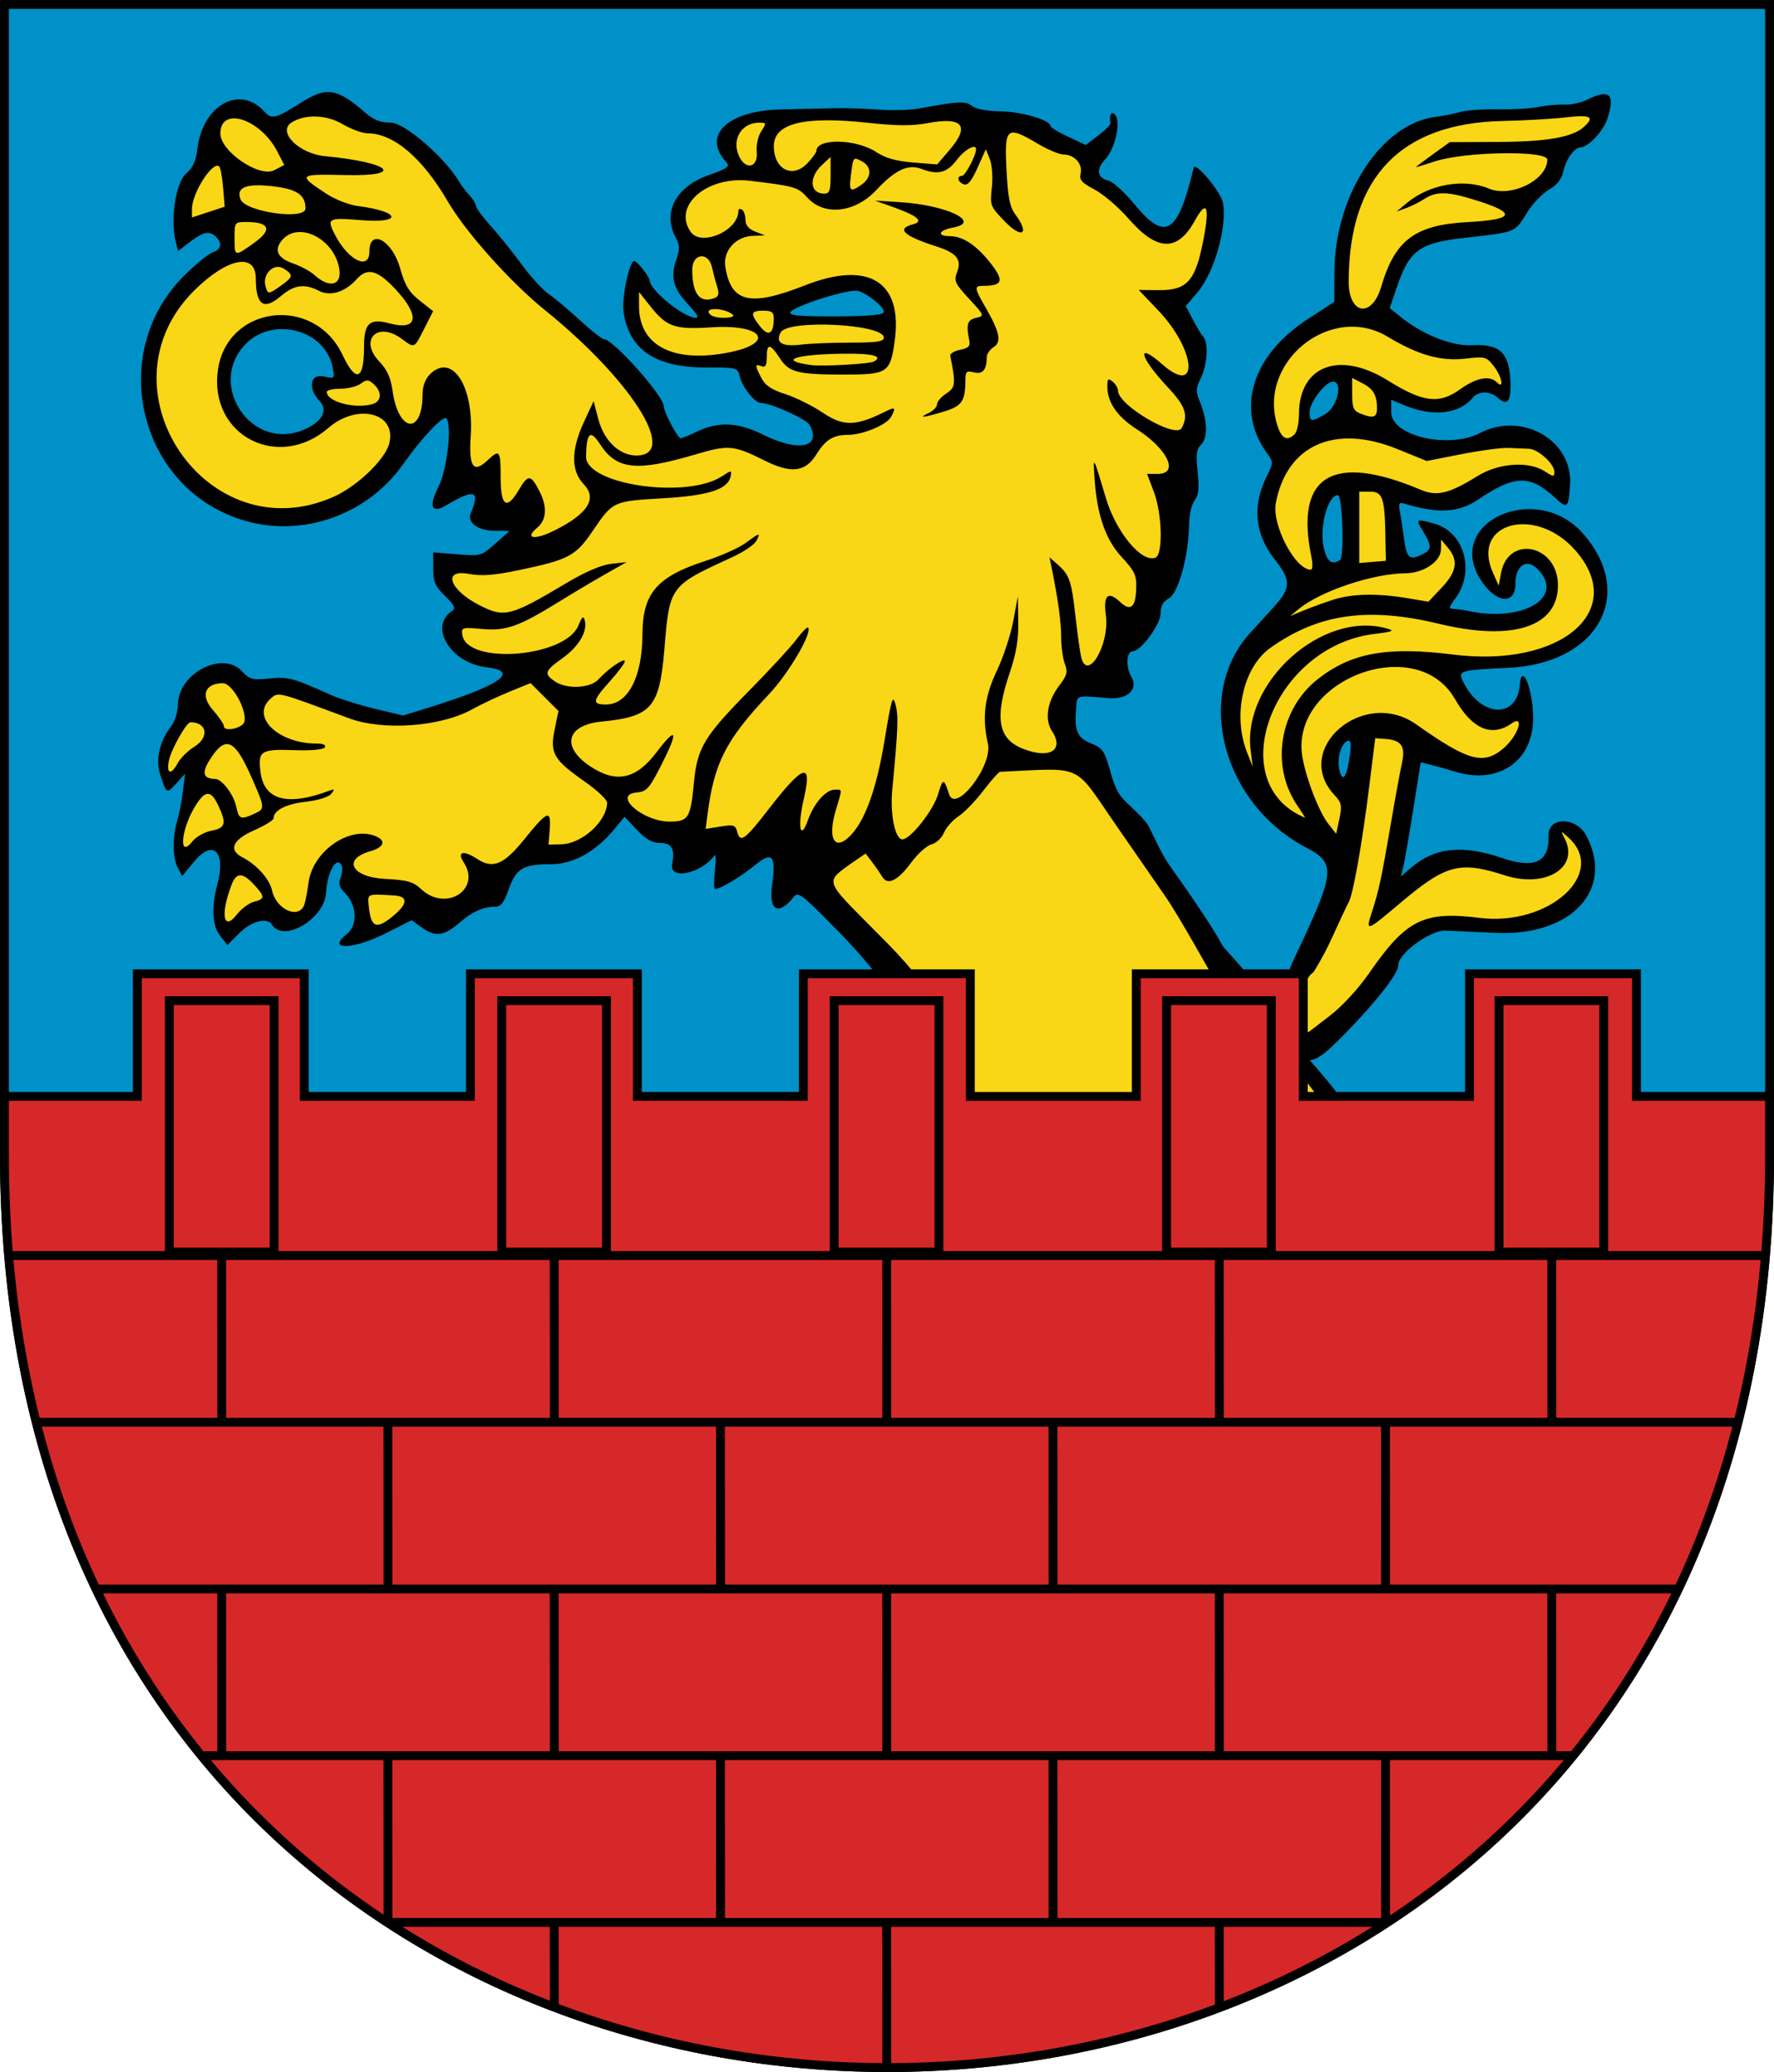
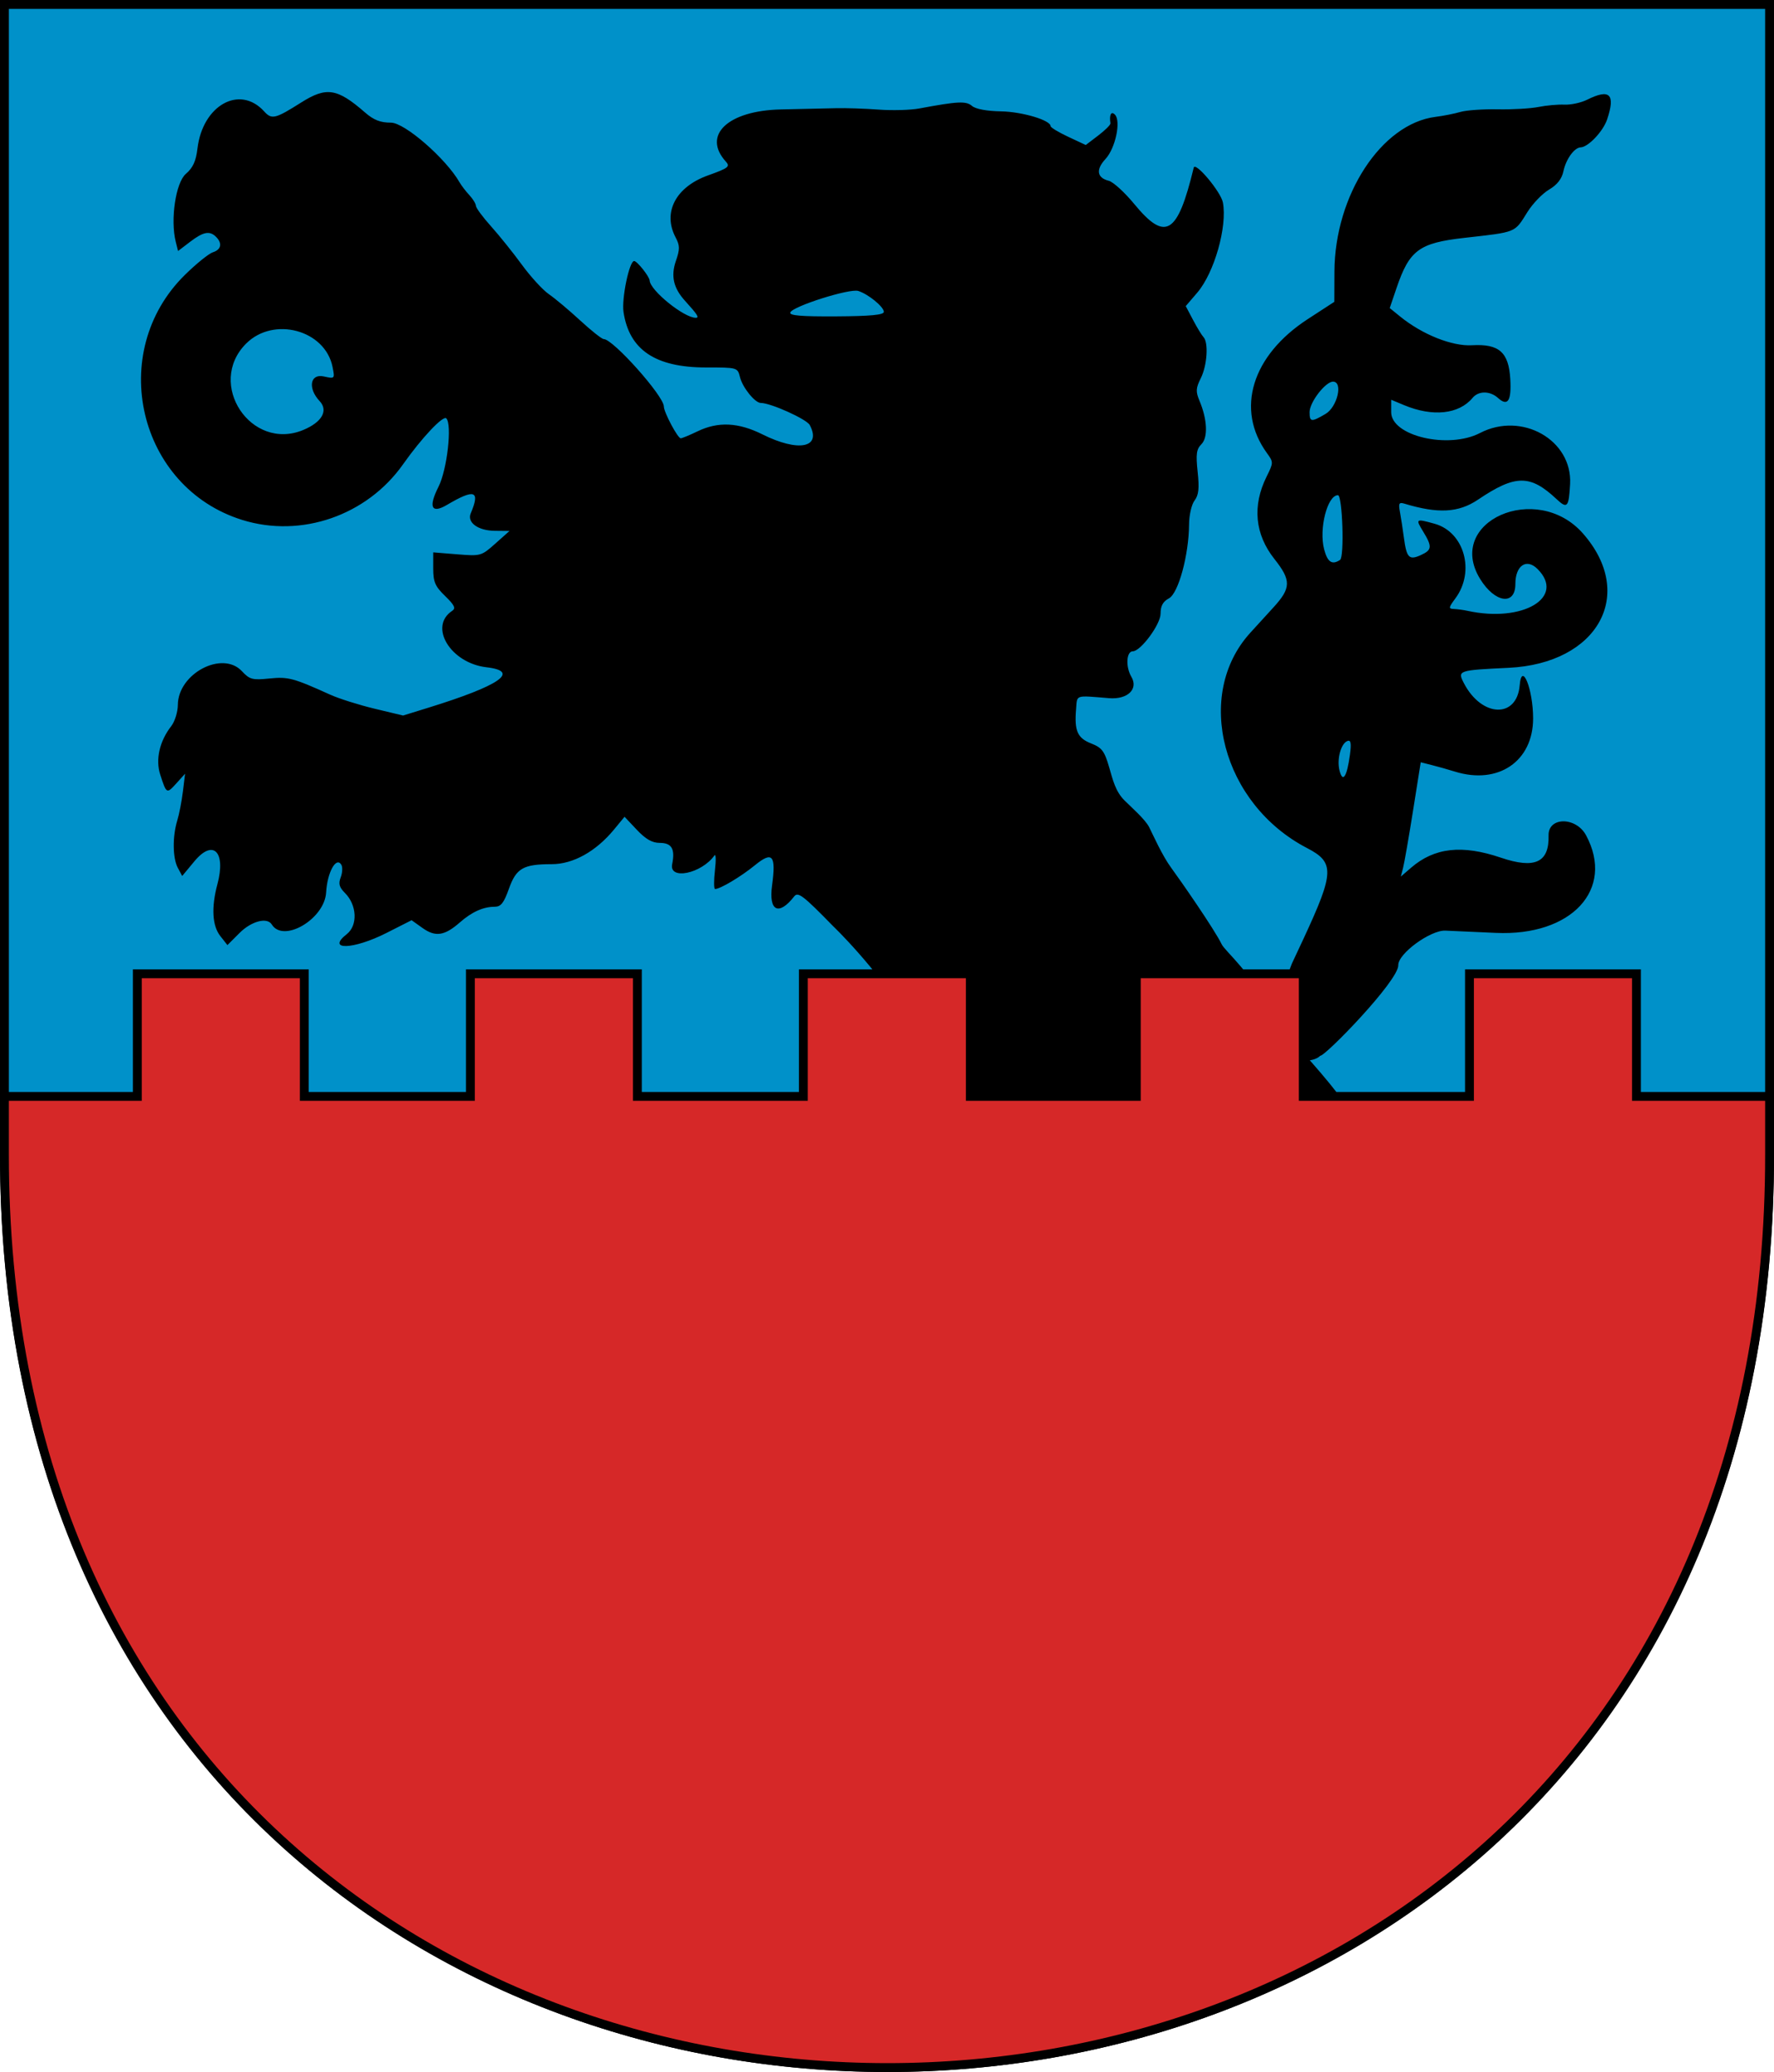
<svg xmlns="http://www.w3.org/2000/svg" version="1.0" width="500" height="584" id="svg1298">
  <defs id="defs3" />
  <path d="M 1.25,1.25 L 498.749,1.25 L 498.749,324.827 C 499.396,668.724 0.93,668.724 1.25,324.827 L 1.25,1.25 z" id="path3135" style="fill:#0091c9;fill-opacity:1;fill-rule:evenodd;stroke:#000000;stroke-width:2.5;stroke-linecap:butt;stroke-linejoin:miter;stroke-miterlimit:4;stroke-dasharray:none;stroke-opacity:1" />
  <path d="M 384.113,322.697 C 383.231,332.697 317.942,338.496 286.973,330.092 C 256.003,321.688 267.609,304.955 257.077,288.555 C 246.544,272.155 234.843,261.071 234.843,261.071 C 226.36,252.381 224.919,251.278 223.843,252.657 C 219.491,258.233 216.609,256.812 217.603,249.583 C 218.777,241.044 217.736,239.814 212.771,243.871 C 208.845,247.079 202.997,250.571 201.551,250.571 C 201.192,250.571 201.172,248.208 201.507,245.321 C 201.841,242.433 201.775,240.544 201.36,241.123 C 197.685,246.246 188.542,248.133 189.452,243.581 C 190.318,239.253 189.332,237.571 185.93,237.571 C 183.815,237.571 181.979,236.52 179.499,233.89 L 176.027,230.209 L 173.077,233.788 C 167.958,239.998 161.538,243.571 155.498,243.571 C 147.463,243.571 145.494,244.704 143.428,250.524 C 142.01,254.514 141.174,255.571 139.435,255.571 C 136.213,255.571 132.998,257.016 129.605,259.992 C 125.295,263.77 122.733,264.154 119.099,261.567 L 116.01,259.367 L 108.9,262.969 C 99.55,267.705 91.849,267.919 97.749,263.278 C 100.879,260.816 100.624,255.09 97.232,251.698 C 95.602,250.068 95.338,249.088 96.034,247.255 C 96.526,245.962 96.597,244.368 96.193,243.713 C 94.731,241.348 92.236,245.918 91.915,251.549 C 91.489,259.026 79.879,265.868 76.605,260.571 C 75.292,258.447 70.858,259.617 67.501,262.974 L 64.098,266.377 L 62.101,263.839 C 59.812,260.929 59.522,255.777 61.278,249.211 C 63.725,240.062 60.071,236.403 54.811,242.735 L 51.351,246.9 L 50.112,244.585 C 48.651,241.855 48.582,235.776 49.962,231.274 C 50.501,229.512 51.218,225.821 51.554,223.071 L 52.165,218.071 L 49.689,220.813 C 46.983,223.811 46.917,223.775 45.158,218.321 C 43.791,214.079 44.962,208.914 48.25,204.686 C 49.27,203.374 50.115,200.674 50.127,198.686 C 50.181,189.84 62.672,183.259 68.18,189.174 C 70.364,191.518 71.131,191.724 75.895,191.242 C 81.219,190.703 82.642,191.081 93.081,195.802 C 95.543,196.916 101.168,198.693 105.581,199.751 L 113.605,201.675 L 120.605,199.51 C 140.966,193.214 146.767,189.192 137.105,188.071 C 126.982,186.896 120.732,176.601 127.45,172.165 C 128.529,171.452 128.106,170.566 125.463,167.999 C 122.627,165.245 122.105,164.033 122.105,160.212 L 122.105,155.687 L 128.855,156.234 C 135.494,156.772 135.67,156.722 139.605,153.217 L 143.605,149.654 L 139.426,149.612 C 134.741,149.565 131.586,147.266 132.676,144.692 C 135.402,138.25 133.801,137.683 125.963,142.313 C 121.599,144.891 120.689,142.929 123.591,137.197 C 126.021,132.398 127.477,119.61 125.787,117.919 C 124.885,117.018 118.837,123.44 113.614,130.845 C 103.413,145.307 84.9,151.721 68.285,146.55 C 38.899,137.403 29.963,99.291 52.097,77.498 C 55.301,74.344 58.863,71.465 60.013,71.1 C 62.35,70.358 62.715,68.582 60.905,66.771 C 59.099,64.966 57.323,65.302 53.579,68.158 L 50.187,70.745 L 49.533,68.144 C 47.97,61.916 49.527,51.464 52.384,49.007 C 54.379,47.291 55.233,45.427 55.654,41.877 C 57.103,29.645 67.578,23.807 74.451,31.401 C 76.584,33.758 77.559,33.524 84.874,28.901 C 92.008,24.392 95.03,24.863 102.889,31.709 C 105.334,33.839 107.203,34.571 110.197,34.571 C 114.073,34.571 125.708,44.702 129.538,51.412 C 130.051,52.311 131.288,53.925 132.288,54.997 C 133.287,56.07 134.117,57.425 134.133,58.009 C 134.148,58.593 136.061,61.186 138.383,63.771 C 140.705,66.356 144.63,71.244 147.105,74.633 C 149.58,78.021 153.006,81.756 154.718,82.932 C 156.43,84.108 160.393,87.433 163.523,90.321 C 166.654,93.208 169.639,95.571 170.157,95.571 C 172.785,95.571 187.105,111.622 187.105,114.568 C 187.105,116.188 191.034,123.576 191.875,123.537 C 192.276,123.518 194.405,122.633 196.605,121.571 C 202.393,118.775 208.103,119.042 214.883,122.427 C 225.061,127.507 231.654,126.203 228.221,119.788 C 227.334,118.131 217.216,113.571 214.426,113.571 C 212.795,113.571 209.294,109.236 208.57,106.321 C 207.889,103.577 207.867,103.571 198.963,103.571 C 184.724,103.571 177.34,98.608 175.743,87.964 C 175.169,84.142 177.365,73.571 178.733,73.571 C 179.567,73.571 183.029,77.93 183.101,79.071 C 183.277,81.893 192.778,89.571 196.094,89.571 C 197.172,89.571 196.612,88.685 193.059,84.773 C 189.814,81.199 189.034,77.803 190.489,73.581 C 191.654,70.2 191.64,69.233 190.391,66.852 C 186.721,59.852 190.472,52.695 199.51,49.454 C 205.352,47.358 205.863,46.961 204.56,45.521 C 197.839,38.094 205.179,31.165 220.105,30.847 C 225.88,30.724 232.855,30.565 235.605,30.495 C 238.355,30.425 243.755,30.603 247.605,30.891 C 251.455,31.179 256.63,31.036 259.105,30.574 C 269.983,28.541 272.291,28.43 273.956,29.858 C 274.974,30.732 278.091,31.316 282.105,31.385 C 288.084,31.488 296.105,33.875 296.105,35.551 C 296.105,35.924 298.335,37.274 301.062,38.551 L 306.02,40.873 L 309.549,38.181 C 311.489,36.701 313.03,35.17 312.973,34.78 C 312.612,32.342 313.171,31.237 314.229,32.295 C 316.017,34.083 314.389,41.784 311.585,44.809 C 308.812,47.799 309.16,50.117 312.508,50.957 C 313.75,51.269 316.98,54.213 319.685,57.499 C 328.498,68.205 331.898,66.128 336.45,47.258 C 336.886,45.453 344.109,54.08 344.672,57.077 C 345.948,63.88 342.258,76.863 337.453,82.477 L 334.2,86.277 L 336.254,90.174 C 337.384,92.317 338.713,94.498 339.207,95.021 C 340.66,96.558 340.237,102.998 338.448,106.584 C 337.035,109.416 336.982,110.357 338.083,112.987 C 340.294,118.266 340.511,123.307 338.608,125.21 C 337.216,126.601 337.025,128.013 337.555,132.99 C 338.051,137.648 337.848,139.538 336.685,141.071 C 335.841,142.184 335.154,145.164 335.136,147.792 C 335.078,156.395 332.139,167.214 329.472,168.642 C 327.771,169.552 327.103,170.776 327.1,172.99 C 327.095,175.999 321.494,183.571 319.272,183.571 C 317.459,183.571 317.214,187.947 318.87,190.75 C 320.916,194.215 317.818,197.202 312.611,196.783 C 302.789,195.993 303.635,195.704 303.285,199.975 C 302.79,206.023 303.686,208.033 307.555,209.551 C 310.573,210.735 311.284,211.676 312.609,216.234 C 313.641,219.782 314.376,223.067 316.953,225.619 C 319.074,227.718 322.768,230.949 323.877,233.121 C 324.986,235.293 327.531,241.122 330.175,244.697 C 332.516,247.863 342.277,261.902 344.331,266.15 C 345.281,268.114 353.226,274.606 357.961,285.122 C 360.757,291.332 384.971,312.958 384.113,322.697 z M 249.105,87.903 C 249.105,86.477 244.745,82.909 241.898,82.005 C 239.486,81.239 223.411,86.331 222.742,88.072 C 222.408,88.942 225.792,89.229 235.697,89.17 C 245.335,89.113 249.105,88.757 249.105,87.903 z M 85.506,121.176 C 90.752,118.984 92.594,115.721 90.09,113.055 C 86.692,109.438 87.391,105.255 91.252,106.103 C 94.381,106.79 94.395,106.774 93.73,103.432 C 91.655,93.014 77.128,89.08 69.371,96.837 C 58.044,108.165 70.755,127.339 85.506,121.176 z M 372.093,297.571 C 369.529,300.485 352.142,301.53 364.121,271.582 L 367.518,264.321 C 376.087,245.841 376.183,243.071 368.396,239.032 C 344.514,226.643 336.408,195.906 352.393,178.351 C 353.61,177.015 356.557,173.784 358.944,171.171 C 363.917,165.728 363.958,163.567 359.204,157.571 C 353.685,150.61 352.913,142.577 356.974,134.369 C 358.948,130.38 358.949,130.279 357.077,127.695 C 348.173,115.409 352.807,100.212 368.585,89.946 L 376.079,85.071 L 376.111,76.571 C 376.194,55.008 389.355,34.855 404.604,32.939 C 406.804,32.663 409.955,32.039 411.605,31.552 C 413.255,31.066 417.98,30.733 422.105,30.813 C 426.23,30.892 431.405,30.595 433.605,30.152 C 435.805,29.71 439.1,29.414 440.929,29.495 C 442.757,29.577 445.638,28.952 447.332,28.107 C 453.721,24.92 455.36,26.54 452.961,33.671 C 451.831,37.032 447.63,41.465 445.51,41.535 C 443.723,41.593 441.376,44.843 440.649,48.261 C 440.189,50.431 438.891,52.089 436.592,53.445 C 434.733,54.542 431.996,57.381 430.509,59.755 C 426.783,65.703 427.644,65.352 412.605,67.058 C 399.968,68.491 397.235,70.52 393.619,81.16 L 391.692,86.83 L 394.648,89.229 C 400.883,94.289 409.257,97.634 414.876,97.31 C 422.516,96.87 425.233,99.271 425.67,106.845 C 426.027,113.019 424.963,114.657 422.213,112.169 C 419.966,110.135 416.723,110.12 415.05,112.136 C 411.204,116.77 403.798,117.558 395.74,114.191 L 392.105,112.673 L 392.105,116.178 C 392.105,122.894 408.234,126.671 417.146,122.041 C 428.925,115.922 443.193,124.004 442.529,136.418 C 442.178,142.985 441.724,143.501 438.755,140.712 C 431.283,133.692 427.127,133.715 416.562,140.836 C 411.092,144.524 405.317,144.835 395.821,141.955 C 394.328,141.503 394.123,141.876 394.563,144.242 C 394.853,145.798 395.36,149.096 395.691,151.571 C 396.448,157.236 397.154,157.961 400.452,156.458 C 403.624,155.013 403.716,154.086 401.116,149.821 C 398.917,146.215 399.024,146.143 404.336,147.618 C 412.708,149.943 415.817,161.058 410.215,168.635 C 408.234,171.314 408.2,171.577 409.825,171.647 C 410.804,171.689 412.505,171.921 413.605,172.161 C 429.229,175.58 441.335,168.357 433.355,160.377 C 430.244,157.265 427.105,159.389 427.105,164.606 C 427.105,170.753 421.354,169.946 417.194,163.215 C 407.19,147.028 433.087,135.52 446.143,150.351 C 461.216,167.475 450.398,187.027 425.186,188.228 C 410.953,188.905 410.746,188.976 412.589,192.541 C 417.595,202.222 427.546,202.59 428.329,193.124 C 428.895,186.289 432.105,194.25 432.105,202.488 C 432.105,214.571 422.283,221.265 410.098,217.488 C 408.177,216.892 405.215,216.056 403.517,215.63 L 400.43,214.855 L 398.269,228.463 C 397.08,235.947 395.817,243.196 395.463,244.571 L 394.819,247.071 L 397.712,244.571 C 404.277,238.897 412.083,238.022 423.011,241.734 C 432.598,244.991 436.663,243.103 436.464,235.487 C 436.325,230.188 444.209,230.161 447.04,235.451 C 455.19,250.679 442.942,263.914 421.605,262.937 C 416.105,262.685 409.699,262.399 407.371,262.301 C 403.175,262.124 394.017,268.784 394.105,272.039 C 394.222,276.415 373.378,297.856 372.093,297.571 z M 380.477,212.743 C 380.911,209.559 380.742,208.524 379.836,208.825 C 377.966,209.446 376.729,213.938 377.539,217.166 C 378.444,220.773 379.623,218.998 380.477,212.743 z M 377.704,157.805 C 378.944,156.976 378.369,139.571 377.102,139.571 C 374.116,139.571 371.694,149.045 373.202,154.821 C 374.153,158.463 375.442,159.317 377.704,157.805 z M 373.589,116.674 C 376.935,114.713 378.599,107.571 375.711,107.571 C 373.575,107.571 369.105,113.375 369.105,116.147 C 369.105,118.972 369.575,119.028 373.589,116.674 z" id="path2507" style="fill:#000000" />
-   <path d="M 277.408,317.886 C 292.967,333.939 364.267,324.456 374.619,320.781 C 384.135,317.403 344.608,279.82 342.627,276.613 C 340.5,273.17 332.617,258.655 328.286,252.415 C 323.955,246.176 317.463,236.796 313.86,231.571 C 302.499,215.098 305.52,216.424 281.887,217.537 C 281.492,217.555 279.374,219.933 277.179,222.821 C 274.984,225.708 271.829,228.968 270.167,230.065 C 268.504,231.162 266.647,233.261 266.039,234.728 C 265.431,236.196 263.857,237.667 262.541,237.997 C 261.224,238.328 258.675,240.602 256.876,243.051 C 253.058,248.248 250.169,249.667 248.641,247.097 C 248.071,246.138 246.785,244.278 245.783,242.963 L 243.961,240.573 L 239.533,243.62 C 231.882,249.113 232.676,248.132 250.094,265.847 C 279.745,296.011 261.849,301.834 277.408,317.886 z M 71.589,254.164 C 74.736,253.374 74.733,252.728 71.564,249.31 C 68.348,245.841 66.627,245.844 65.288,249.321 C 62.073,257.672 62.916,262.663 66.721,257.801 C 68.015,256.148 70.206,254.511 71.589,254.164 z M 111.028,257.982 C 114.97,254.664 114.998,252.624 111.105,252.392 C 103.269,251.926 103.576,251.789 103.954,255.571 C 104.55,261.549 106.143,262.092 111.028,257.982 z M 85.746,255.062 C 86.065,254.232 86.613,251.389 86.965,248.743 C 88.126,240.01 98.334,232.806 105.621,235.577 C 108.953,236.844 108.383,238.772 104.334,239.934 C 96.38,242.215 99.13,247.252 108.59,247.73 C 114.889,248.048 116.431,248.495 118.807,250.691 C 125.714,257.076 135.689,250.69 130.7,243.076 C 128.691,240.01 130.613,239.547 134.575,242.143 C 138.914,244.986 142.048,243.666 147.745,236.594 C 154.293,228.465 155.364,228.036 154.934,233.711 L 154.605,238.071 L 158.246,237.966 C 164.108,237.798 171.105,231.393 171.105,226.194 C 171.105,225.383 168.332,222.773 164.943,220.395 C 156.009,214.125 154.952,212.33 156.307,205.735 L 157.404,200.399 L 153.471,196.467 L 149.539,192.534 L 143.572,194.97 C 140.29,196.31 135.58,198.533 133.105,199.91 C 124.21,204.86 107.998,206.039 98.33,202.439 C 77.683,194.753 78.456,194.942 76.183,197 C 70.627,202.027 78.423,209.571 89.174,209.571 C 91.076,209.571 91.975,209.971 91.564,210.635 C 91.167,211.278 87.862,211.596 83.229,211.438 C 73.539,211.108 72.734,211.588 73.379,217.313 C 74.303,225.511 80.814,227.365 92.844,222.856 C 94.335,222.297 94.411,222.435 93.338,223.756 C 92.595,224.671 89.605,225.595 86.112,225.99 C 80.574,226.617 77.105,228.413 77.105,230.655 C 77.105,231.172 74.63,232.69 71.605,234.028 C 65.53,236.715 64.311,239.577 68.355,241.658 C 72.364,243.72 75.992,247.778 76.671,250.961 C 77.821,256.342 84.156,259.205 85.746,255.062 z M 59.587,234.14 C 63.576,233.392 63.921,232.093 61.491,226.972 C 59.433,222.636 57.82,222.676 55.067,227.131 C 51.015,233.687 50.256,242.19 54.167,237.219 C 55.217,235.883 57.645,234.504 59.587,234.14 z M 239.872,235.318 C 243.963,230.963 247.111,222.05 249.339,208.513 C 251.28,196.724 251.623,195.627 252.424,198.659 C 253.261,201.83 253.123,205.329 251.48,222.676 C 250.833,229.504 252.286,236.571 254.337,236.571 C 256.62,236.571 263.016,228.48 264.396,223.848 C 265.759,219.272 266.009,219.27 267.477,223.821 C 269.302,229.476 279.852,215.789 278.438,209.601 C 276.759,202.255 277.479,196.374 280.952,189.071 C 282.783,185.221 284.868,178.921 285.585,175.071 L 286.888,168.071 L 286.996,175.145 C 287.075,180.287 286.421,184.229 284.605,189.571 C 280.268,202.321 281.261,208.216 288.217,210.999 C 295.838,214.048 300.068,211.496 296.477,206.016 C 294.345,202.762 295.176,197.654 298.561,193.216 C 300.748,190.349 300.992,189.404 300.128,187.131 C 299.565,185.651 299.102,182.332 299.099,179.755 C 299.093,175.404 298.237,169.055 296.511,160.571 L 295.799,157.071 L 298.045,159.059 C 301.45,162.076 301.973,163.583 303.116,173.673 C 303.697,178.797 304.43,184.02 304.746,185.28 C 306.508,192.3 312.774,181.672 311.69,173.502 C 310.92,167.699 312.263,166.432 315.731,169.69 C 318.518,172.308 319.954,171.307 320.208,166.571 C 320.441,162.218 319.993,161.173 316.071,156.918 C 311.673,152.147 309.252,145.27 308.554,135.571 C 308.014,128.054 308.038,128.09 311.662,140.289 C 314.538,149.972 321.748,158.689 325.643,157.194 C 327.846,156.349 327.572,144.821 325.201,138.581 L 323.297,133.571 L 326.326,133.571 C 332.404,133.571 329.122,126.562 320.446,121.012 C 314.912,117.472 312.105,113.429 312.105,108.998 C 312.105,106.736 312.335,106.517 313.605,107.571 C 314.43,108.255 315.105,109.389 315.105,110.089 C 315.105,114.22 331.387,123.779 333.07,120.636 C 334.99,117.047 334.124,114.472 329.242,109.261 C 321.193,100.669 320.021,96.046 327.572,102.677 C 338.13,111.946 337.099,98.659 326.39,87.431 L 320.955,81.733 L 326.519,81.783 C 334.529,81.855 336.881,79.277 339.101,67.993 C 341.058,58.047 340.187,55.984 336.698,62.3 C 331.868,71.044 326.085,70.839 318.085,61.642 C 315.287,58.424 310.979,54.729 308.513,53.431 C 304.833,51.493 304.126,50.68 304.568,48.893 C 305.22,46.254 302.822,43.577 299.783,43.553 C 298.585,43.544 295.355,42.202 292.605,40.571 C 283.717,35.299 283.074,35.81 283.671,47.662 C 284.079,55.752 284.589,58.307 286.239,60.539 C 290.255,65.971 288.077,67.424 283.294,62.503 C 279.095,58.184 278.999,57.938 279.546,52.888 C 279.861,49.972 279.614,46.473 278.982,44.888 L 277.857,42.071 L 275.509,47.3 C 273.802,51.103 272.745,52.37 271.633,51.943 C 269.901,51.279 269.557,49.571 271.156,49.571 C 272.041,49.571 275.105,43.777 275.105,42.103 C 275.105,40.362 271.949,42.085 269.672,45.071 C 266.86,48.758 264.377,49.385 259.67,47.595 C 255.916,46.168 252.334,47.861 246.952,53.605 C 240.945,60.017 232.234,60.943 227.534,55.668 C 224.925,52.74 223.977,52.464 211.329,50.95 C 199.286,49.509 189.493,57.969 194.661,65.348 C 197.641,69.602 208.105,65.032 208.105,59.477 C 208.105,58.913 208.555,58.731 209.105,59.071 C 209.655,59.41 210.105,60.7 210.105,61.937 C 210.105,63.459 210.992,64.535 212.855,65.271 L 215.605,66.358 L 212.309,66.464 C 207.34,66.625 203.7,70.689 204.44,75.25 C 206.072,85.305 211.36,86.526 226.881,80.429 C 244.903,73.349 254.54,79.38 252.151,96.244 C 250.9,105.077 250.154,105.571 238.038,105.571 C 224.763,105.571 222.377,104.966 219.771,100.941 C 217.068,96.767 216.105,96.698 216.105,100.678 C 216.105,103.028 215.74,103.644 214.605,103.209 C 212.734,102.491 212.731,102.947 214.585,106.533 C 215.675,108.64 217.46,109.842 221.335,111.08 C 224.233,112.005 229.007,114.377 231.944,116.35 C 237.682,120.205 241.173,120.153 249.355,116.09 C 252.357,114.599 252.593,114.789 251.134,117.516 C 249.945,119.737 243.154,122.571 239.019,122.571 C 234.868,122.571 232.67,123.919 230.133,128.024 C 227.006,133.083 223.035,133.565 215.494,129.8 C 206.774,125.445 205.347,125.32 195.996,128.087 C 179.398,133 173.801,132.404 169.142,125.226 C 166.369,120.953 165.308,121.868 165.175,128.646 C 165.018,136.604 193.539,140.767 203.491,134.239 C 206.138,132.503 206.265,132.5 205.94,134.185 C 205.219,137.929 199.829,139.686 186.72,140.45 C 172.699,141.268 172.763,141.237 166.899,149.873 C 162.28,156.674 160.165,157.789 146.437,160.656 C 139.166,162.174 135.813,162.426 132.032,161.739 C 124.616,160.391 126.694,166.28 135.159,170.598 C 142.188,174.184 143.82,173.764 159.771,164.266 C 164.981,161.163 169.507,159.227 172.271,158.917 L 176.605,158.432 L 170.605,161.833 C 167.305,163.703 161.455,167.184 157.605,169.567 C 146.214,176.618 142.619,177.895 135.874,177.283 C 130.286,176.777 130.004,176.858 130.297,178.901 C 131.527,187.498 159.284,185.326 163.005,176.341 C 164.073,173.762 164.457,173.457 164.821,174.9 C 165.611,178.035 163.14,182.206 158.532,185.515 C 153.482,189.142 153.241,189.852 156.327,192.014 C 159.643,194.336 166.373,194.037 168.7,191.463 C 171.401,188.473 176.105,185.254 176.105,186.394 C 176.105,186.922 174.093,189.591 171.635,192.326 C 166.994,197.487 166.842,198.571 170.755,198.571 C 177.026,198.571 181.035,190.838 181.081,178.658 C 181.123,167.212 185.173,162.52 198.825,158.101 C 203.197,156.686 208.286,154.412 210.134,153.049 C 214.177,150.066 214.474,150.012 213.145,152.494 C 212.579,153.552 209.526,155.604 206.36,157.053 C 188.755,165.112 188.724,165.154 187.273,182.773 C 185.899,199.451 183.718,201.982 169.499,203.391 C 159.567,204.376 158.098,210.589 166.496,216.091 C 173.763,220.853 179.309,219.63 185.072,211.997 C 190.723,204.513 191.327,205.893 186.534,215.333 C 182.963,222.365 182.308,223.099 179.355,223.384 C 172.578,224.037 181.195,231.571 188.719,231.571 C 194.031,231.571 194.637,230.6 195.585,220.571 C 196.51,210.78 198.451,207.558 211.254,194.57 C 216.947,188.794 222.886,182.351 224.452,180.251 C 226.018,178.151 227.5,176.633 227.745,176.877 C 229.069,178.201 222.334,189.726 216.817,195.576 C 204.503,208.634 201.266,214.994 199.371,229.85 L 198.889,233.629 L 203.055,232.963 C 206.773,232.368 207.281,232.53 207.79,234.474 C 208.629,237.682 209.926,236.745 216.616,228.095 C 226.474,215.35 229.001,214.58 226.57,225.062 C 224.714,233.064 225.526,237.296 227.731,231.115 C 229.427,226.362 232.776,222.571 235.279,222.571 C 237.471,222.571 237.447,222.053 235.552,228.436 C 233.123,236.614 235.339,240.144 239.872,235.318 z M 261.855,116.35 C 263.092,115.753 264.105,114.669 264.105,113.941 C 264.105,113.213 265.274,111.85 266.704,110.914 C 269.322,109.198 269.427,108.213 267.832,100.308 C 267.707,99.689 268.955,98.917 270.605,98.594 C 272.925,98.139 273.514,97.56 273.204,96.038 C 272.266,91.426 272.624,90.191 275.071,89.596 C 277.526,88.999 277.517,88.973 273.129,84.213 C 269.058,79.796 268.803,79.209 269.804,76.557 C 271.091,73.147 269.549,71.259 264.04,69.497 C 254.666,66.5 252.511,64.482 257.337,63.22 C 260.431,62.411 258.651,60.835 251.942,58.442 L 246.605,56.538 L 253.771,56.989 C 266.746,57.806 276.789,62.601 268.702,64.118 C 264.467,64.913 263.897,66.568 267.855,66.577 C 271.364,66.586 275.147,69.091 279.034,73.982 C 283.12,79.124 282.679,80.571 277.023,80.571 C 274.537,80.571 274.609,81.172 277.732,86.571 C 281.778,93.563 282.359,96.395 280.043,97.841 C 278.977,98.507 278.105,99.807 278.105,100.729 C 278.105,104.241 276.967,105.574 274.5,104.955 C 272.393,104.426 272.103,104.698 272.091,107.212 C 272.062,113.167 271.126,114.487 265.808,116.066 C 259.964,117.802 258.649,117.896 261.855,116.35 z M 71.558,229.41 C 74.757,227.952 74.752,227.882 70.961,219.243 C 66.22,208.442 63.692,207.215 59.435,213.648 C 56.743,217.715 57.121,219.505 60.68,219.555 C 62.55,219.582 65.862,223.944 66.576,227.321 C 67.334,230.904 67.826,231.11 71.558,229.41 z M 50.123,215.036 C 50.869,213.643 52.97,211.581 54.792,210.455 C 59.063,207.815 58.38,203.571 53.684,203.571 C 52.56,203.571 48.265,211.18 47.617,214.321 C 46.817,218.192 48.22,218.592 50.123,215.036 z M 68.911,203.362 C 69.564,199.918 65.414,192.571 62.816,192.571 C 57.745,192.571 56.432,196.041 59.976,200.077 C 61.697,202.037 63.105,204.104 63.105,204.672 C 63.105,206.439 68.561,205.208 68.911,203.362 z M 156.394,149.458 C 165.726,144.774 168.395,140.527 164.535,136.498 C 160.893,132.697 160.92,126.803 164.615,118.859 L 167.308,113.071 L 168.613,118.061 C 170.314,124.568 175.017,128.783 180.105,128.361 C 190.894,127.466 177.417,106.645 153.612,87.428 C 143.881,79.573 131.268,65.463 126.21,56.774 C 119.047,44.47 110.912,37.571 103.566,37.571 C 102.133,37.571 98.957,36.396 96.507,34.961 C 92.002,32.32 86.019,32.124 82.221,34.492 C 78.038,37.099 84.148,43.299 91.605,44.014 C 110.07,45.787 114.378,49.722 97.437,49.343 C 84.003,49.042 83.822,49.208 91.805,54.495 C 94.374,56.197 98.305,57.739 100.957,58.085 C 113.045,59.662 113.598,63.041 101.605,62.042 C 92.385,61.274 91.981,61.52 94.515,66.37 C 98.198,73.419 104.105,76.259 104.105,70.98 C 104.105,64.183 110.568,67.671 112.791,75.668 C 114.116,80.432 115.258,82.316 118.266,84.699 L 122.068,87.71 L 119.569,92.64 C 116.693,98.316 116.904,98.222 113.21,95.49 C 106.36,90.426 101.095,95.837 106.939,101.936 C 109.103,104.193 110.136,106.47 110.632,110.071 C 112.278,122.009 119.105,122.763 119.105,111.005 C 119.105,108.87 119.884,106.791 121.165,105.51 C 127.355,99.32 133.596,108.733 132.671,122.863 C 132.093,131.683 133.39,133.53 137.47,129.697 C 140.824,126.546 141.105,126.922 141.105,134.571 C 141.105,142.739 142.8,143.895 146.237,138.071 C 148.868,133.611 149.607,133.674 152.104,138.569 C 154.258,142.792 154.035,146.553 151.506,148.652 C 147.637,151.864 150.62,152.355 156.394,149.458 z M 94.141,139.974 C 100.73,137.017 108.597,129.442 109.718,124.976 C 111.879,116.363 100.742,113.528 92.561,120.608 C 78.409,132.857 58.939,122.754 61.396,104.436 C 63.859,86.073 88.476,82.981 96.538,100.021 C 100.339,108.057 102.605,107.189 102.605,97.696 C 102.605,91.038 104.162,89.639 109.877,91.164 C 117.783,93.274 118.484,89.028 111.468,81.528 C 106.344,76.05 103.525,75.325 100.51,78.707 C 97.274,82.336 93.107,83.623 89.924,81.977 C 85.808,79.849 82.884,80.267 79.067,83.53 C 74.332,87.577 72.105,85.968 72.105,78.502 C 72.105,71.096 64.078,72.641 54.793,81.835 C 26.935,109.417 58.454,155.989 94.141,139.974 z M 104.855,113.94 C 107.541,113.22 107.783,110.493 105.355,108.302 C 103.829,106.926 103.356,106.906 101.663,108.147 C 100.596,108.93 98.008,109.571 95.913,109.571 C 93.819,109.571 92.105,109.965 92.105,110.448 C 92.105,113.191 99.792,115.297 104.855,113.94 z M 246.355,101.882 C 248.987,100.374 245.933,99.586 237.855,99.689 C 224.013,99.866 219.046,101.587 228.605,102.895 C 231.856,103.34 245.133,102.582 246.355,101.882 z M 204.671,99.483 C 218.765,96.9 215.495,91.286 200.463,92.26 C 190.099,92.932 187.926,92.167 183.185,86.183 L 180.105,82.296 L 180.105,86.285 C 180.105,97.245 189.46,102.271 204.671,99.483 z M 239.744,96.571 C 247.155,96.571 249.105,96.275 249.105,95.153 C 249.105,91.306 222.042,89.95 220.036,93.698 C 218.452,96.658 220.444,97.8 225.994,97.114 C 228.408,96.815 234.596,96.571 239.744,96.571 z M 218.089,89.821 C 218.102,87.984 217.554,87.571 215.105,87.571 C 211.543,87.571 211.385,88.386 214.243,92.02 C 216.577,94.987 218.06,94.138 218.089,89.821 z M 206.555,88.703 C 204.673,86.984 199.139,86.497 199.756,88.104 C 200.106,89.016 201.677,89.571 203.912,89.571 C 206.005,89.571 207.108,89.208 206.555,88.703 z M 201.444,83.994 C 202.577,83.559 202.74,82.758 202.108,80.744 C 201.647,79.274 200.999,76.833 200.668,75.321 C 199.685,70.829 195.105,71.393 195.105,76.005 C 195.105,82.883 197.26,85.599 201.444,83.994 z M 79.2,80.502 C 82.682,78.023 82.765,77.464 79.916,75.685 C 77.24,74.014 73.929,77.182 74.814,80.567 C 75.463,83.051 75.625,83.048 79.2,80.502 z M 95.518,75.176 C 93.738,67.07 84.228,62.462 79.672,67.496 C 77.089,70.35 78.093,72.695 82.56,74.24 C 84.736,74.992 87.436,76.442 88.56,77.462 C 93.072,81.553 96.66,80.375 95.518,75.176 z M 71.756,68.355 C 76.834,64.708 75.969,62.571 69.413,62.571 C 66.158,62.571 66.105,62.644 66.105,67.071 C 66.105,72.437 66.079,72.431 71.756,68.355 z M 62.883,52.917 C 62.64,49.978 62.151,47.283 61.797,46.929 C 60.034,45.166 54.105,54.389 54.105,58.894 L 54.105,61.296 L 58.715,59.778 L 63.327,58.26 L 62.883,52.917 z M 86.105,58.762 C 86.105,54.864 83.606,53.227 76.483,52.457 C 69.275,51.678 66.51,52.857 67.781,56.169 C 69.15,59.738 86.105,62.138 86.105,58.762 z M 234.105,49.396 L 234.105,44.222 L 231.605,46.571 C 227.896,50.055 228.272,54.571 232.271,54.571 C 233.813,54.571 234.105,53.747 234.105,49.396 z M 242.882,52.014 C 245.678,50.055 245.743,46.983 243.019,45.525 C 240.461,44.156 240.503,44.107 239.837,49.321 C 239.241,53.996 239.599,54.313 242.882,52.014 z M 78.208,42.792 C 73.415,33.446 62.105,29.824 62.105,37.636 C 62.105,42.642 73.094,50.145 77.266,47.987 L 80.116,46.513 L 78.208,42.792 z M 227.652,45.925 C 229.001,44.469 230.105,42.949 230.105,42.546 C 230.105,38.903 241.315,39.122 246.995,42.876 C 249.552,44.566 252.578,45.419 257.374,45.802 L 264.143,46.343 L 267.624,42.277 C 273.479,35.437 271.361,32.838 261.451,34.703 C 257.118,35.518 252.757,35.493 244.605,34.609 C 226.557,32.652 218.105,34.752 218.105,41.193 C 218.105,47.816 223.446,50.463 227.652,45.925 z M 213.282,42.756 C 213.1,40.891 213.657,38.376 214.555,37.006 C 216.085,34.671 216.057,34.571 213.878,34.586 C 209.078,34.618 206.261,39.119 208.163,43.712 C 209.98,48.098 213.734,47.397 213.282,42.756 z M 370.233,273.991 C 365.719,276.75 364.687,293.387 369.105,290.687 L 374.924,286.209 C 378.296,283.615 382.899,278.613 385.869,274.317 C 396.323,259.194 401.233,256.736 417.043,258.71 C 436.647,261.156 453.254,246.004 441.959,235.976 C 439.829,234.084 439.822,234.086 440.959,236.255 C 445.273,244.481 435.687,250.44 424.129,246.718 C 411.376,242.61 407.568,243.623 394.597,254.571 C 384.955,262.708 384.822,262.748 386.718,256.895 C 388.656,250.915 389.418,247.338 392.111,231.571 C 393.285,224.696 394.646,217.271 395.135,215.071 C 396.182,210.358 394.994,208.607 390.531,208.283 L 387.605,208.071 L 385.928,221.571 C 383.892,237.963 381.377,252.104 380.091,254.384 C 379.568,255.312 377.39,259.946 375.251,264.682 C 373.112,269.418 370.233,273.991 370.233,273.991 z M 376.14,224.108 C 363.993,211.178 384.244,193.642 399.163,204.171 C 413.944,214.603 418.17,215.741 423.86,210.821 C 427.921,207.309 429.823,201.253 426.031,203.91 C 420.4,207.854 414.925,205.496 410.09,197.044 C 399.115,177.863 363.053,191.854 367.136,213.709 C 368.309,219.991 371.82,228.939 374.395,232.213 L 376.605,235.022 L 377.503,230.768 C 378.292,227.028 378.127,226.224 376.14,224.108 z M 365.576,226.933 C 358.051,215.845 360.627,199.946 371.318,191.496 C 380.813,183.991 390.881,182.15 409.605,184.496 C 439.963,188.299 458.932,172.111 444.019,155.125 C 432.817,142.368 414.506,147.269 420.754,161.353 L 422.403,165.071 L 423.061,161.537 C 425.102,150.578 439.105,153.574 439.105,164.97 C 439.105,176.698 426.365,180.827 405.605,175.826 C 385.504,170.985 371.581,172.975 358.029,182.624 C 350.361,188.085 347.35,201.627 351.482,212.071 L 353.065,216.071 L 352.492,211.458 C 350.103,192.238 372.736,171.997 390.868,177.136 C 393.186,177.793 392.643,178.03 387.318,178.685 C 358.759,182.195 344.272,220.685 367.824,230.479 C 367.945,230.529 366.934,228.934 365.576,226.933 z M 376.013,168.955 C 381.214,167.322 388.297,167.195 396.605,168.587 L 402.605,169.593 L 406.355,165.62 C 410.587,161.137 411.091,157.976 408.138,154.431 L 406.171,152.071 L 406.138,154.835 C 406.096,158.273 401.22,161.553 396.105,161.584 C 387.007,161.639 372.286,166.56 366.105,171.613 L 363.605,173.656 L 367.605,171.998 C 369.805,171.086 373.589,169.717 376.013,168.955 z M 369.596,156.821 C 364.914,134.022 375.569,127.537 400.44,138.048 C 404.999,139.974 408.435,139.146 416.394,134.202 C 422.401,130.471 430.877,129.881 435.448,132.876 C 437.788,134.409 438.105,134.43 438.105,133.048 C 438.105,130.735 433.546,126.583 430.9,126.487 C 429.637,126.441 427.03,126.334 425.105,126.25 C 423.18,126.166 417.222,126.96 411.865,128.015 L 402.126,129.933 L 393.865,126.572 C 376.222,119.392 362.663,125.417 359.589,141.802 C 358.431,147.973 365.042,160.571 369.438,160.571 C 369.981,160.571 370.046,159.013 369.596,156.821 z M 390.47,150.847 C 390.271,140.245 389.673,138.571 386.086,138.571 L 383.105,138.571 L 383.105,148.631 L 383.105,158.691 L 386.855,158.381 L 390.605,158.071 L 390.47,150.847 z M 364.905,122.371 C 365.565,121.711 366.105,119.213 366.105,116.821 C 366.105,103.08 377.47,98.721 391.13,107.222 C 401.133,113.447 405.6,113.99 411.566,109.706 C 416.124,106.432 419.866,105.732 421.905,107.771 C 424.071,109.937 423.293,106.08 420.967,103.123 C 418.943,100.55 418.522,100.442 413.007,101.082 C 406.11,101.882 399.704,100.078 391.169,94.931 C 374.914,85.129 353.923,102.409 360.202,120.421 C 361.357,123.733 362.902,124.373 364.905,122.371 z M 388.105,115.152 C 388.105,111.369 387.094,109.616 383.983,108.008 L 381.105,106.519 L 381.105,111.077 C 381.105,114.869 381.483,115.787 383.355,116.539 C 387.034,118.018 388.105,117.705 388.105,115.152 z M 389.302,80.792 C 393.164,67.647 398.848,63.391 413.594,62.604 C 426.719,61.903 427.577,60.115 416.478,56.596 C 408.021,53.915 404.91,53.813 401.417,56.101 C 400.138,56.939 397.857,58.079 396.348,58.634 L 393.605,59.642 L 396.605,57.15 C 402.917,51.906 412.646,50.228 419.684,53.168 C 425.929,55.777 436.105,50.712 436.105,44.994 C 436.105,42.323 412.774,42.702 404.355,45.51 C 401.467,46.472 399.105,47.181 399.105,47.085 C 399.105,46.988 401.242,45.371 403.855,43.49 L 408.605,40.071 L 422.105,40.012 C 435.885,39.953 443.129,38.701 446.355,35.823 C 449.603,32.924 448.394,32.261 441.355,33.08 C 437.642,33.511 429.655,33.968 423.605,34.095 C 394.814,34.698 380.22,49.86 380.122,79.271 C 380.09,88.699 386.658,89.788 389.302,80.792 z" id="path2505" style="fill:#f9d616;fill-opacity:1" />
  <path d="M 38.706,274.458 L 38.706,309.021 L 1.25,309.021 L 1.25,325.208 C 0.93,668.597 499.396,668.597 498.749,325.208 L 498.749,309.021 L 461.231,309.021 L 461.231,274.458 L 414.169,274.458 L 414.169,309.021 L 367.326,309.021 L 367.326,274.458 L 320.264,274.458 L 320.264,309.021 L 273.484,309.021 L 273.484,274.458 L 226.422,274.458 L 226.422,309.021 L 179.641,309.021 L 179.641,274.458 L 132.579,274.458 L 132.579,309.021 L 85.768,309.021 L 85.768,274.458 L 38.706,274.458 z" id="path3578" style="fill:#d62828;fill-opacity:1;fill-rule:evenodd;stroke:#000000;stroke-width:2.5;stroke-linecap:butt;stroke-linejoin:miter;stroke-miterlimit:4;stroke-dasharray:none;stroke-opacity:1" />
-   <path d="M 110.364,541.834 L 390.488,541.834 M 57.058,494.844 L 443.05,494.844 M 27.153,447.853 L 472.933,447.853 M 10.187,400.863 L 489.742,400.863 M 2.672,353.873 L 497.157,353.873 M 62.5,400.993 L 62.477,353.821 M 156.222,400.993 L 156.198,353.821 M 249.943,400.993 L 249.92,353.821 M 343.665,400.993 L 343.641,353.821 M 437.386,400.993 L 437.363,353.821 M 62.5,400.993 L 62.477,353.821 M 156.222,400.993 L 156.198,353.821 M 249.943,400.993 L 249.92,353.821 M 343.665,400.993 L 343.641,353.821 M 437.386,400.993 L 437.363,353.821 M 62.5,494.963 L 62.477,447.792 M 156.222,494.963 L 156.198,447.792 M 249.943,494.963 L 249.92,447.792 M 343.665,494.963 L 343.641,447.792 M 437.386,494.963 L 437.363,447.792 M 156.222,565.721 L 156.198,541.763 M 249.943,582.75 L 249.92,541.763 M 343.665,565.953 L 343.641,541.763 M 109.361,447.978 L 109.338,400.807 M 203.083,447.978 L 203.059,400.807 M 296.804,447.978 L 296.781,400.807 M 390.525,447.978 L 390.502,400.807 M 109.361,541.949 L 109.338,494.777 M 203.083,541.949 L 203.059,494.777 M 296.804,541.949 L 296.781,494.777 M 390.525,541.949 L 390.502,494.777 M 47.728,282.031 L 77.249,282.031 L 77.249,352.919 L 47.728,352.919 L 47.728,282.031 z M 141.419,282.031 L 170.941,282.031 L 170.941,352.919 L 141.419,352.919 L 141.419,282.031 z M 235.111,282.031 L 264.633,282.031 L 264.633,352.919 L 235.111,352.919 L 235.111,282.031 z M 328.803,282.031 L 358.324,282.031 L 358.324,352.919 L 328.803,352.919 L 328.803,282.031 z M 422.494,282.031 L 452.016,282.031 L 452.016,352.919 L 422.494,352.919 L 422.494,282.031 z" id="path3767" style="fill:none;fill-rule:evenodd;stroke:#000000;stroke-width:2.5;stroke-linecap:butt;stroke-linejoin:miter;stroke-miterlimit:4;stroke-dasharray:none;stroke-opacity:1" />
</svg>